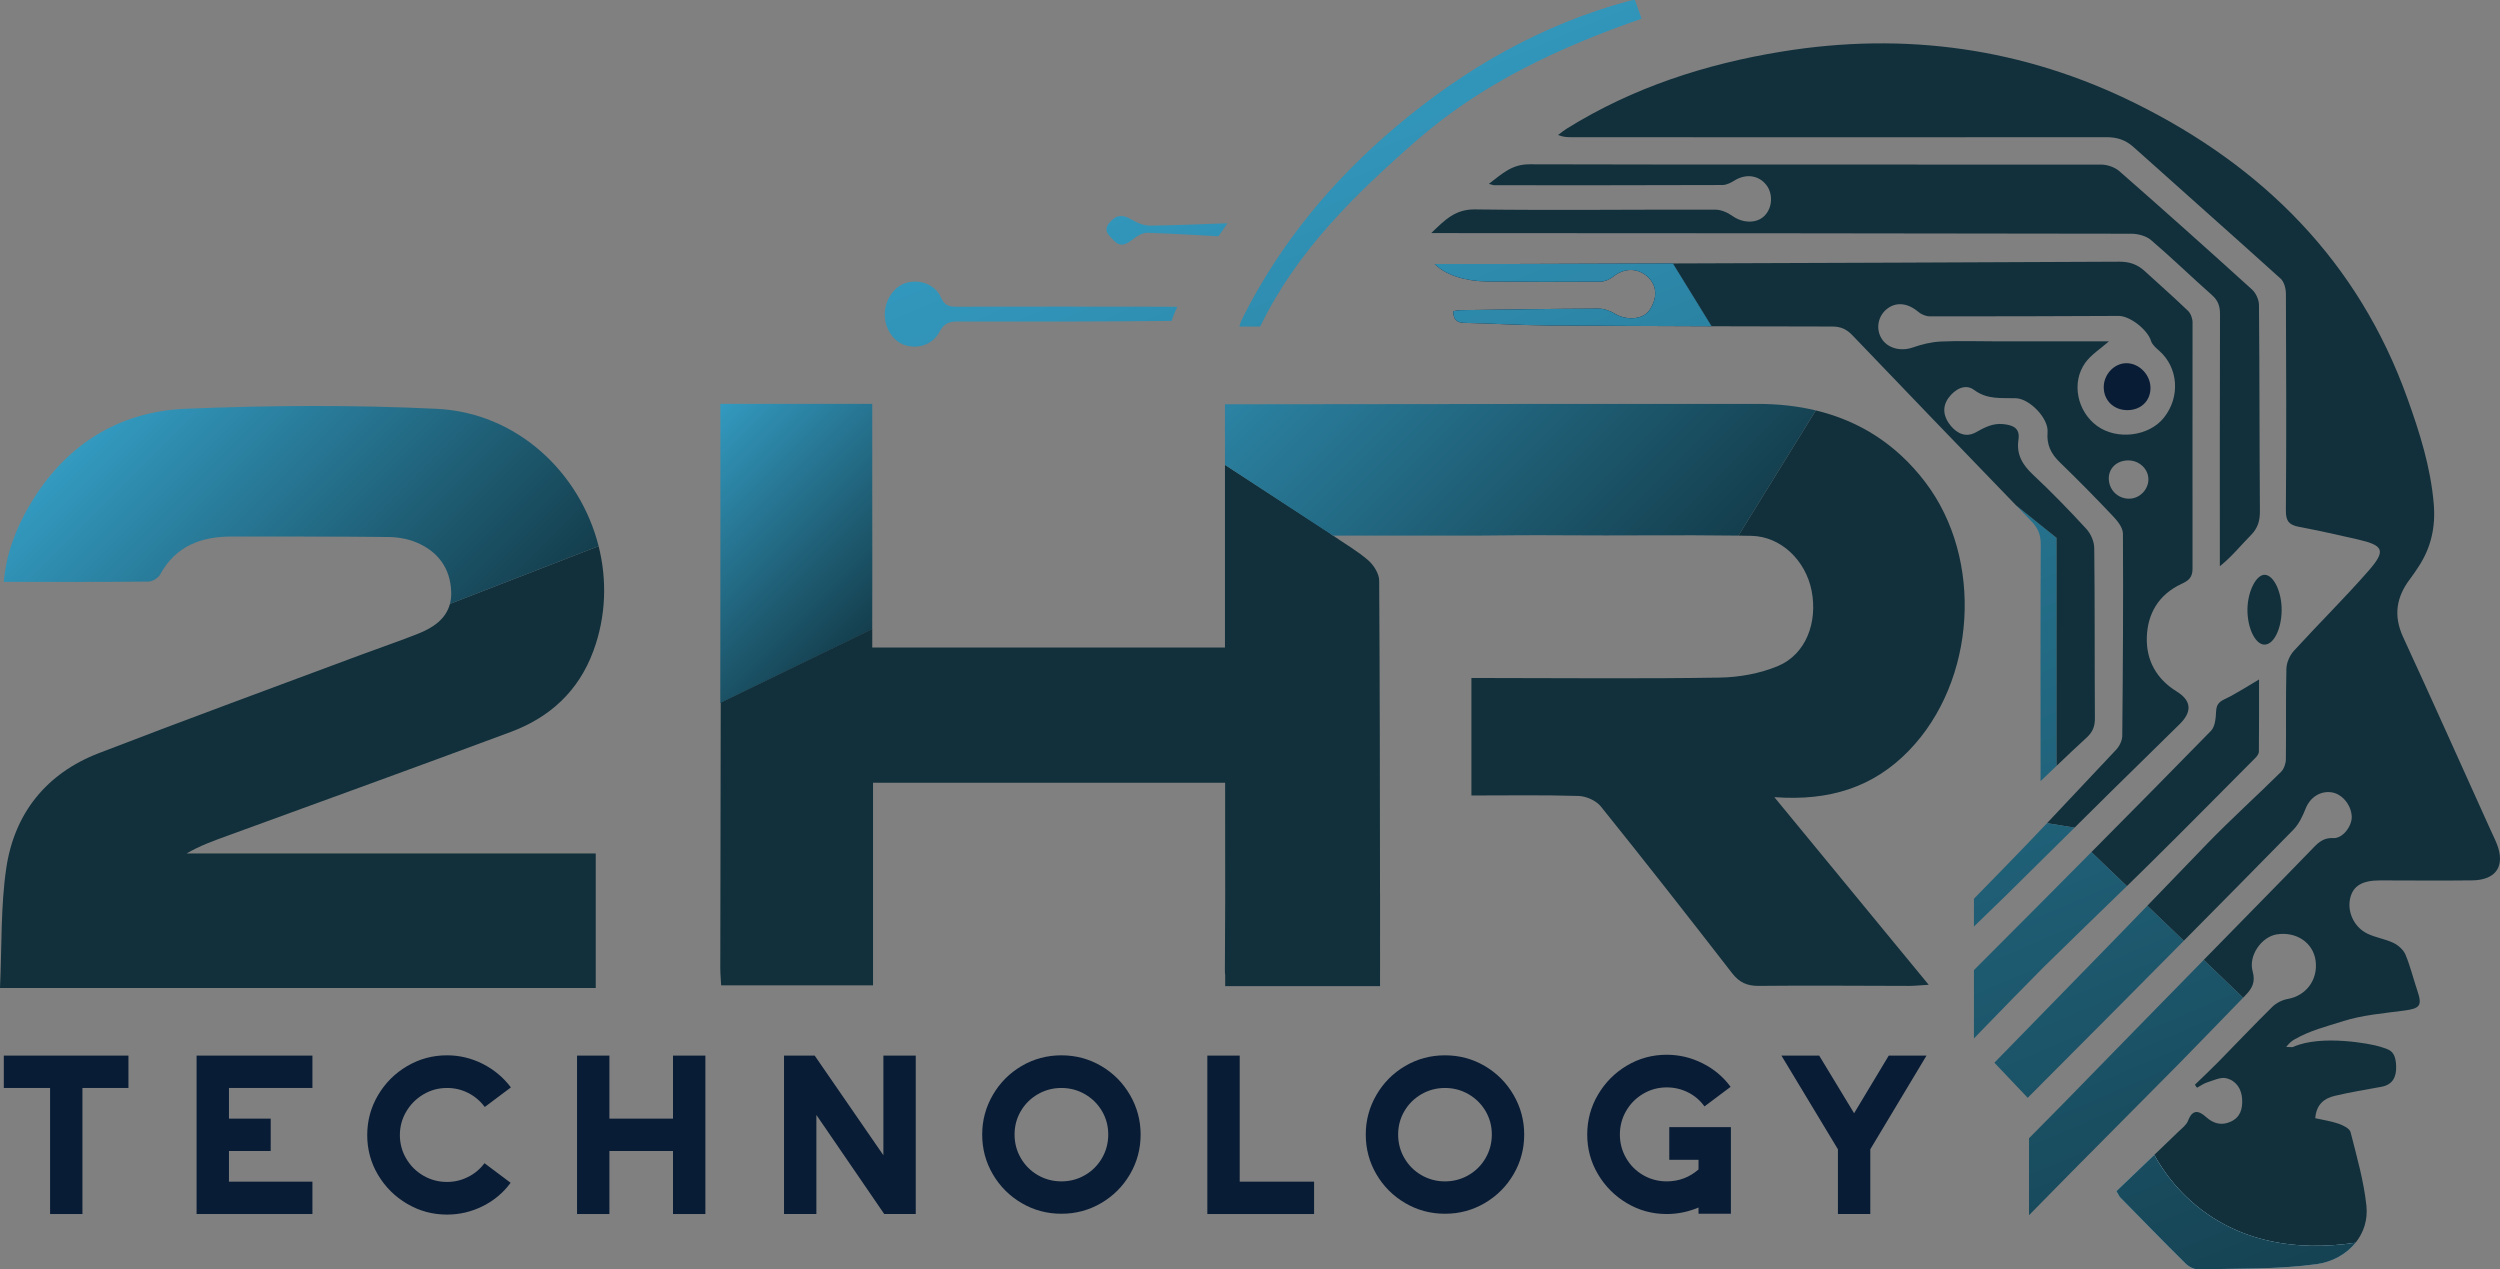
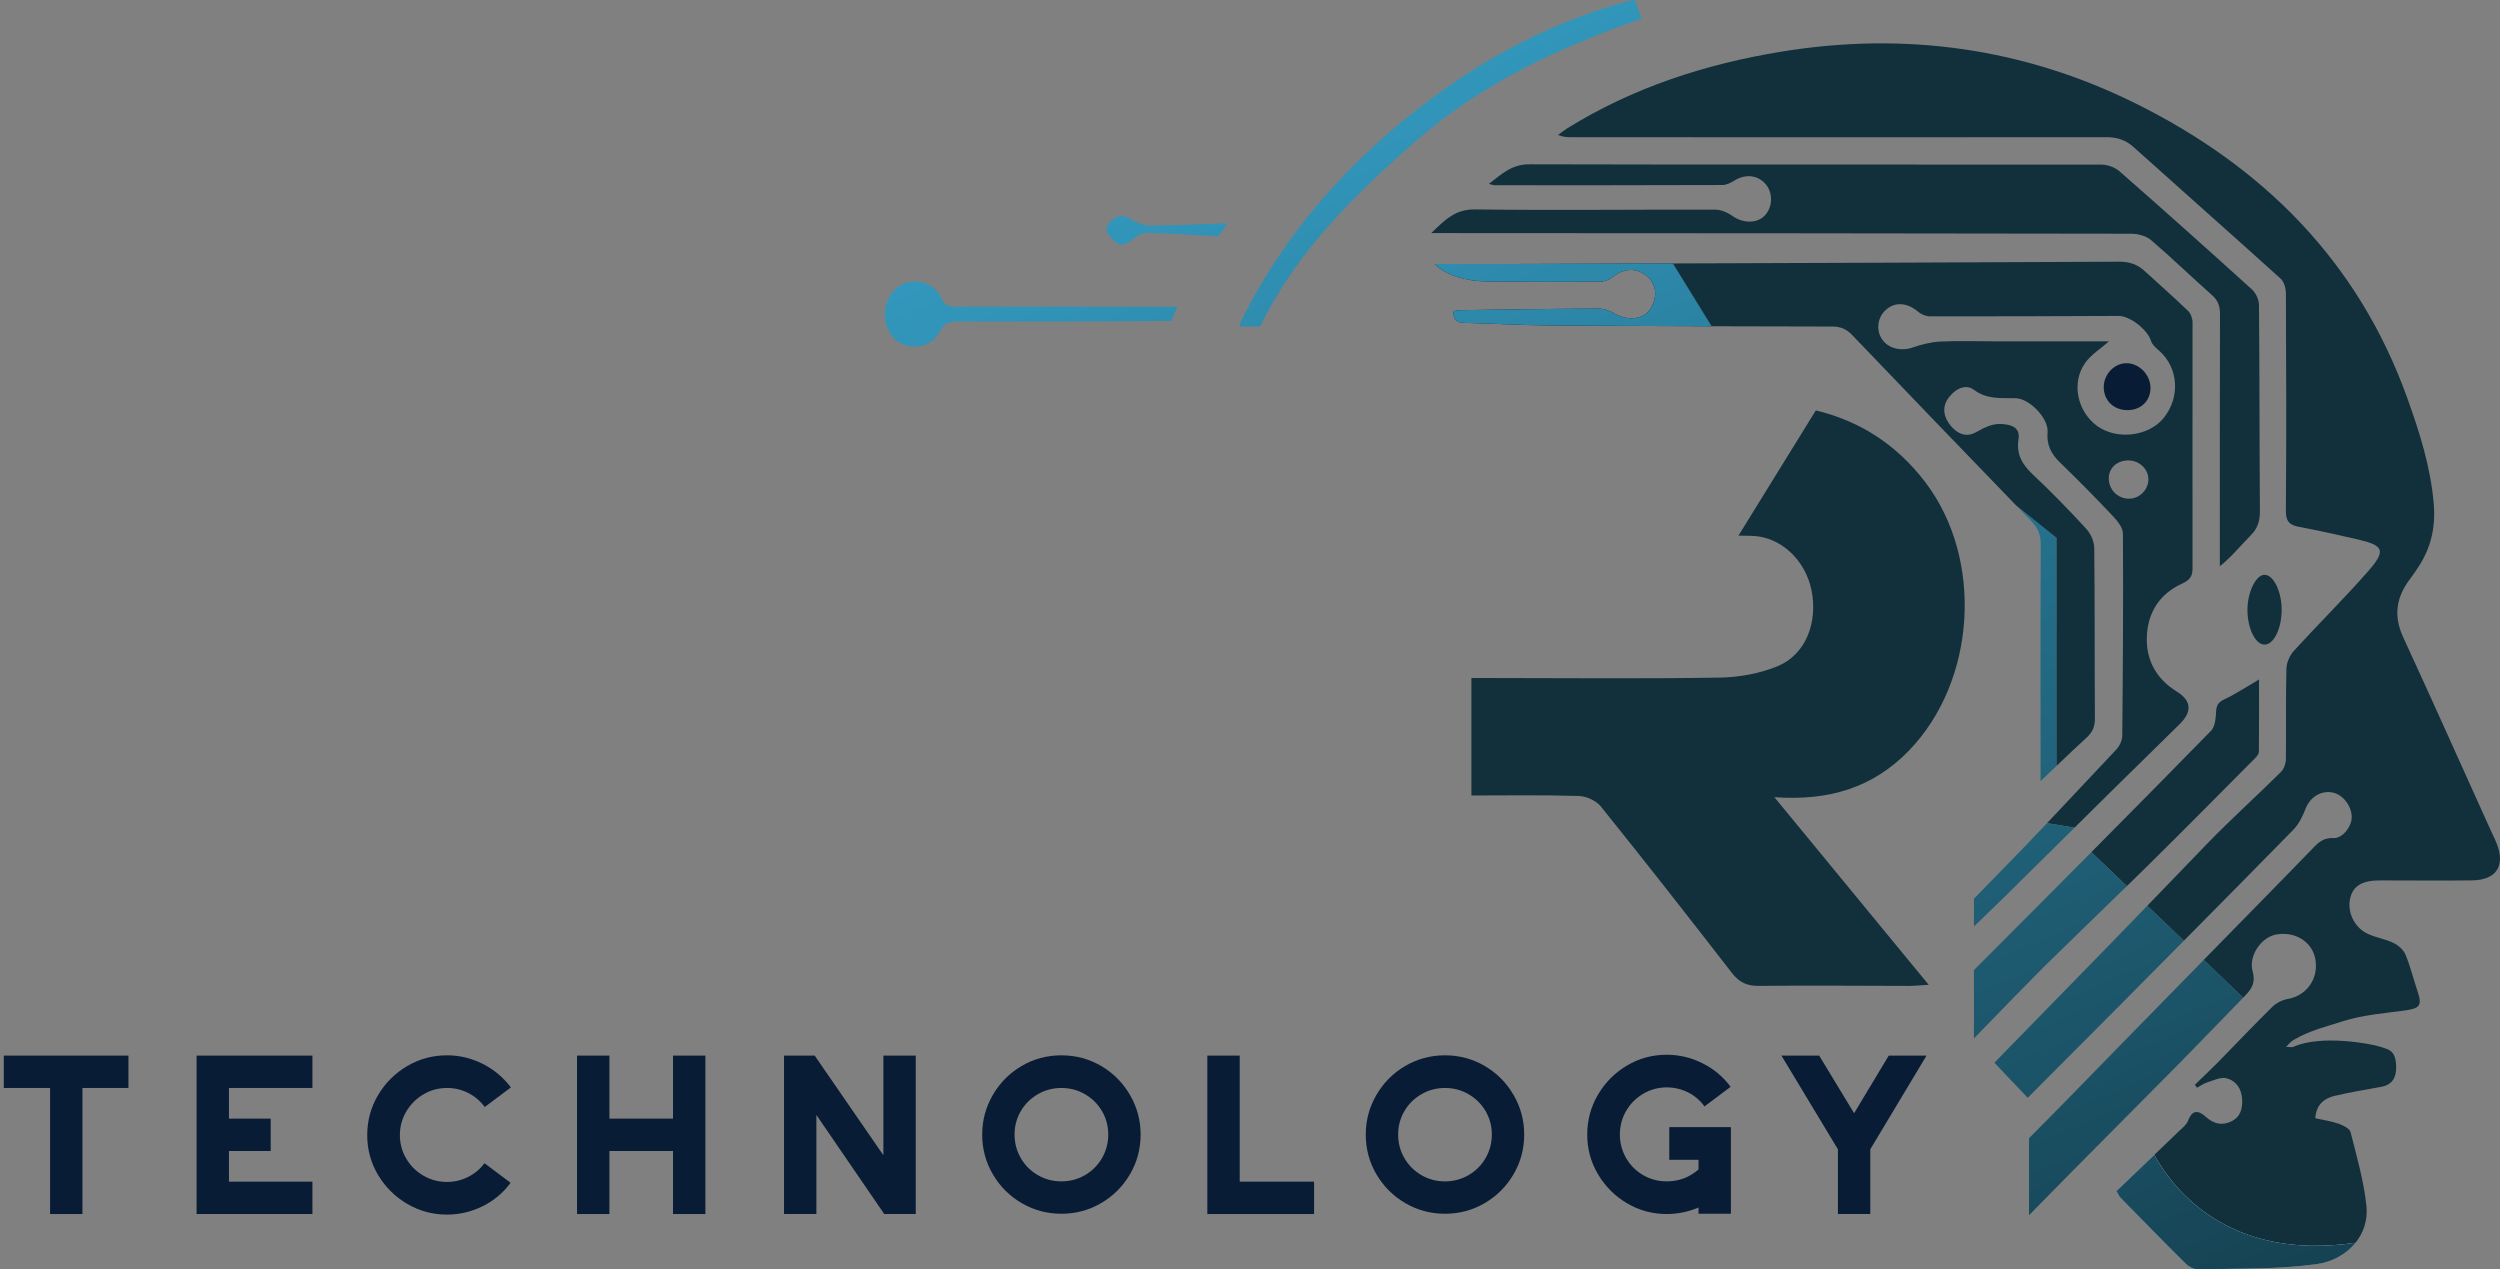
<svg xmlns="http://www.w3.org/2000/svg" xmlns:xlink="http://www.w3.org/1999/xlink" id="Calque_2" width="359.236mm" height="182.403mm" viewBox="0 0 1018.306 517.048">
  <rect x="0" y="0" width="1018.306" height="517.048" fill="#808080" stroke="none" />
  <defs>
    <linearGradient id="Dégradé_sans_nom_72" x1="57.123" y1="156.518" x2="183.446" y2="282.841" gradientUnits="userSpaceOnUse">
      <stop offset="0" stop-color="#339ac0" />
      <stop offset="1" stop-color="#143e4d" />
    </linearGradient>
    <linearGradient id="Dégradé_sans_nom_72-2" x1="700.362" y1="-46.699" x2="952.362" y2="545.966" xlink:href="#Dégradé_sans_nom_72" />
    <linearGradient id="Dégradé_sans_nom_72-3" x1="589.244" y1=".548" x2="841.243" y2="593.214" xlink:href="#Dégradé_sans_nom_72" />
    <linearGradient id="Dégradé_sans_nom_274" x1="717.809" y1="-3.645" x2="962.809" y2="630.353" gradientUnits="userSpaceOnUse">
      <stop offset="0" stop-color="#fff" />
      <stop offset="1" stop-color="#74a8c2" />
    </linearGradient>
    <linearGradient id="Dégradé_sans_nom_72-4" x1="683.243" y1="-39.42" x2="935.242" y2="553.245" xlink:href="#Dégradé_sans_nom_72" />
    <linearGradient id="Dégradé_sans_nom_72-5" x1="660.043" y1="-29.556" x2="912.043" y2="563.11" xlink:href="#Dégradé_sans_nom_72" />
    <linearGradient id="Dégradé_sans_nom_72-6" x1="664.137" y1="-31.296" x2="916.136" y2="561.369" xlink:href="#Dégradé_sans_nom_72" />
    <linearGradient id="Dégradé_sans_nom_72-7" x1="656.577" y1="-28.082" x2="908.577" y2="564.584" xlink:href="#Dégradé_sans_nom_72" />
    <linearGradient id="Dégradé_sans_nom_72-8" x1="693.876" y1="36.293" x2="907.11" y2="537.786" xlink:href="#Dégradé_sans_nom_72" />
    <linearGradient id="Dégradé_sans_nom_72-9" x1="562.725" y1="13.177" x2="803.032" y2="578.345" xlink:href="#Dégradé_sans_nom_72" />
    <linearGradient id="Dégradé_sans_nom_72-10" x1="562.725" y1="13.177" x2="803.032" y2="578.345" xlink:href="#Dégradé_sans_nom_72" />
    <linearGradient id="Dégradé_sans_nom_72-11" x1="400.287" y1="81.679" x2="642.839" y2="652.125" xlink:href="#Dégradé_sans_nom_72" />
    <linearGradient id="Dégradé_sans_nom_72-12" x1="461.614" y1="60.191" x2="669.437" y2="548.96" xlink:href="#Dégradé_sans_nom_72" />
    <linearGradient id="Dégradé_sans_nom_72-13" x1="278.408" y1="179.514" x2="355.238" y2="256.346" xlink:href="#Dégradé_sans_nom_72" />
    <linearGradient id="Dégradé_sans_nom_72-14" x1="508.299" y1="67.278" x2="683.654" y2="242.633" xlink:href="#Dégradé_sans_nom_72" />
  </defs>
  <g id="Calque_1-2">
-     <path d="M243.83,222.457c3.454,13.706,3.09,28.517-2.138,42.703-6.032,16.37-17.714,27.034-33.636,32.968-38.303,14.275-76.751,28.162-115.145,42.193-5.682,2.076-11.391,4.079-16.914,7.311h166.662v54.798H0c.784-17.015.235-33.135,2.558-48.831,3.312-22.382,16.361-38.59,37.683-46.82,35.757-13.803,71.758-26.974,107.664-40.39,7.486-2.797,15.074-5.331,22.489-8.3,6.154-2.464,11.277-6.013,12.879-12.123" style="fill:#11303b; stroke-width:0px;" />
-     <path d="M183.273,245.965c.389-1.485.571-3.122.508-4.931-.333-9.638-5.42-16.413-14.145-20.085-3.482-1.465-7.527-2.169-11.326-2.212-21.27-.238-42.544-.174-63.816-.201-12.475-.016-22.871,3.773-29.255,15.461-.786,1.44-3.11,2.877-4.736,2.893-19.41.199-38.823.128-58.952.128.927-11.26,4.851-21.599,10.464-31.167,14.237-24.268,35.903-38.23,63.729-39.366,34.008-1.388,68.181-1.606,102.169.034,32.868,1.585,58.41,26.151,65.917,55.936" style="fill:url(#Dégradé_sans_nom_72); stroke-width:0px;" />
    <path d="M582.971,94.945c5.63-5.451,9.836-9.752,17.832-9.645,32.632.433,65.274.007,97.912.098,2.349.007,5.009,1.182,6.975,2.584,4.044,2.882,9.574,3.179,12.853.092,3.387-3.188,3.807-9.01.919-12.737-3.111-4.015-8.356-4.671-12.924-1.831-1.474.916-3.272,1.851-4.925,1.857-30.973.116-61.946.096-92.919.086-.462-0-.923-.217-2.247-.55,5.33-4.049,9.299-7.999,16.537-7.978,77.6.224,155.201.033,232.801.114,2.533.003,5.626,1.06,7.508,2.709,18.146,15.901,36.137,31.981,54.007,48.193,1.584,1.437,2.817,4.152,2.836,6.286.245,27.962.179,55.927.376,83.89.027,3.89-.781,6.926-3.597,9.78-4.127,4.182-7.807,8.804-12.722,12.746,0-1.592-0-3.184,0-4.776.002-32.625-.035-65.25.064-97.875.01-3.217-.736-5.561-3.247-7.775-8.361-7.375-16.35-15.176-24.825-22.412-2.002-1.71-5.348-2.593-8.078-2.598-92.921-.18-185.843-.208-278.764-.258-1.76-.001-3.521-0-6.372-0Z" style="fill:#11303b; stroke-width:0px;" />
    <path d="M929.369,248.569c-.076,7.875-3.398,14.296-7.235,13.985-3.7-.301-6.833-7.12-6.693-14.565.137-7.258,3.657-14.083,7.148-13.857,3.627.234,6.851,7.098,6.78,14.437Z" style="fill:#11303b; stroke-width:0px;" />
    <path d="M866.407,167.058c-5.493-.055-9.496-3.985-9.508-9.335-.012-5.228,4.271-9.77,9.227-9.786,5.337-.017,9.995,4.926,9.813,10.412-.172,5.175-4.099,8.763-9.532,8.709Z" style="fill:#081c35; stroke-width:0px;" />
    <path d="M708.112,218.174c1.754.025,3.507.053,5.261.087,12.121.23,22.105,10.088,24.523,22.289,2.583,13.034-2.38,25.988-13.657,30.719-7.344,3.082-15.832,4.603-23.841,4.733-31.334.508-62.681.184-94.023.169-2.399-.001-4.797-0-7.034-0v47.844c14.913,0,29.303-.248,43.672.197,3.102.096,7.124,1.889,9.031,4.259,18.049,22.441,35.807,45.119,53.447,67.885,2.959,3.818,6.114,5.267,10.954,5.214,20.359-.223,40.723-.005,61.085.009,2.307.002,4.614-.259,8.059-.466-21.274-25.859-41.589-50.553-62.865-76.417,22.43,1.662,40.368-4.008,54.867-19.014,27.311-28.265,30.515-77.949,6.561-109.35-11.935-15.646-27.068-24.966-44.537-29.158" style="fill:#11303b; stroke-width:0px;" />
    <path d="M821.206,205.855c2.108,2.183,4.213,4.369,6.321,6.551,2.551,2.64,3.74,5.411,3.72,9.246-.16,30.466-.08,60.933-.074,91.399 0,1.274,0,2.548,0,5.115,2.283-2.167,4.438-4.229,6.526-6.226v-92.86l-16.494-13.226Z" style="fill:url(#Dégradé_sans_nom_72-2); stroke-width:0px;" />
    <path d="M920.159,276.753c-4.987,2.912-9.381,5.846-14.105,8.089-2.523,1.198-3.281,2.466-3.397,5.152-.113,2.628-.436,6.014-2.076,7.693-16.154,16.541-32.417,32.976-48.705,49.387l14.445,13.862c3.031-2.955,6.06-5.913,9.073-8.887,14.548-14.36,28.913-28.904,43.325-43.4.647-.651,1.369-1.624,1.377-2.453.095-9.877.061-19.755.061-29.442Z" style="fill:#11303b; stroke-width:0px;" />
    <path d="M893.075,131.315c-.002-1.595-.734-3.631-1.853-4.707-5.746-5.528-11.748-10.79-17.625-16.183-2.944-2.702-6.187-3.853-10.348-3.833-60.621.298-121.242.513-181.863.718l15.767,25.581c16.383.053,32.765.096,49.148.112,3.469.003,5.815,1.042,8.204,3.539,22.163,23.172,44.424,46.25,66.7,69.313l16.494,13.226v92.86c4.255-4.069,8.212-7.843,12.248-11.515,2.401-2.184,3.375-4.497,3.353-7.791-.153-23.141-.001-46.284-.263-69.424-.03-2.633-1.411-5.805-3.212-7.766-6.978-7.594-14.177-15.015-21.703-22.064-4.321-4.047-6.867-8.257-5.953-14.323.698-4.634-2.141-5.891-6.218-6.309-4.281-.438-7.588,1.356-11.079,3.313-4.004,2.245-7.521.626-10.2-2.524-2.947-3.465-3.819-7.595-.998-11.469,2.524-3.466,6.766-5.952,10.39-3.257,5.428,4.035,11.127,3.228,16.986,3.389,5.654.156,13.443,8.209,12.971,13.834-.433,5.154,1.41,8.805,4.988,12.269,7.411,7.174,14.651,14.532,21.735,22.028,1.818,1.923,3.962,4.636,3.976,6.997.165,27.468-.002,54.939-.273,82.407-.019,1.902-1.137,4.196-2.476,5.621-9.379,9.988-18.753,19.981-28.173,29.93l11.209,1.843c4.877-4.833,9.751-9.669,14.637-14.493,9.359-9.242,18.767-18.435,28.152-27.651,5.237-5.143,4.827-9.624-1.194-13.34-8.196-5.057-12.425-12.633-12.151-22.036.285-9.792,4.926-17.486,14.124-21.774,2.756-1.284,4.503-2.552,4.493-6.13-.089-33.464.054-66.928.006-100.393ZM874.945,196.714c-.051.255-.115.506-.19.752-.529,1.724-1.644,3.218-3.105,4.237-.417.291-.863.544-1.331.752-.468.208-.96.372-1.468.485s-1.034.177-1.571.185c-2.837.04-5.344-1.338-6.849-3.485-.903-1.288-1.445-2.853-1.48-4.554h0c-.091-4.373,3.251-7.542,7.97-7.556,3.593-.011,6.719,2.271,7.784,5.361.246.713.382,1.469.389,2.251.005.536-.047,1.062-.149,1.572ZM881.375,170.173c-6.077,7.592-19.086,9.187-27.166,3.33-8.106-5.875-10.611-17.66-4.849-25.71,2.409-3.366,6.233-5.721,9.666-8.759-15.322,0-30.744.002-46.165-.001-7.488-.002-14.988-.276-22.457.089-3.801.186-7.672,1.155-11.286,2.415-4.879,1.701-10.321.379-12.775-3.745-2.291-3.851-1.443-8.824,2.004-11.754,3.785-3.217,8.677-2.705,13.028,1,1.226,1.044,3.131,1.818,4.726,1.82,25.622.035,51.245-.055,76.867-.173,4.626-.021,11.789,5.62,13.183,10.156.461,1.5,1.943,2.814,3.216,3.915,7.926,6.855,8.844,18.878,2.007,27.419Z" style="fill:#11303b; stroke-width:0px;" />
    <path d="M617.938,107.526c-11.19.037-22.379.005-33.569.005,4.617,4.652,12.71,7.044,21.524,7.125,15.322.14,30.647.177,45.969.064,1.752-.013,3.799-.882,5.186-2.002,4.46-3.602,9.946-3.702,14.018-.031,4.107,3.704,3.947,8.905.871,13.541-2.68,4.039-9.418,4.379-14.066,1.598-1.983-1.187-4.486-2.132-6.75-2.124-18.649.064-37.298.373-55.947.632-1.082.015-2.161.252-3.203.381-.038,3.458,1.373,4.729,4.561,4.798,11.291.242,22.575.963,33.865,1.045,22.252.161,44.505.261,66.757.333l-15.767-25.581c-21.15.071-42.299.146-63.449.217Z" style="fill:#081c35; stroke-width:0px;" />
    <path d="M617.938,107.526c-11.19.037-22.379.005-33.569.005,4.617,4.652,12.71,7.044,21.524,7.125,15.322.14,30.647.177,45.969.064,1.752-.013,3.799-.882,5.186-2.002,4.46-3.602,9.946-3.702,14.018-.031,4.107,3.704,3.947,8.905.871,13.541-2.68,4.039-9.418,4.379-14.066,1.598-1.983-1.187-4.486-2.132-6.75-2.124-18.649.064-37.298.373-55.947.632-1.082.015-2.161.252-3.203.381-.038,3.458,1.373,4.729,4.561,4.798,11.291.242,22.575.963,33.865,1.045,22.252.161,44.505.261,66.757.333l-15.767-25.581c-21.15.071-42.299.146-63.449.217Z" style="fill:url(#Dégradé_sans_nom_72-3); stroke-width:0px;" />
    <path d="M1017.018,343.737c-.784-2.007-1.773-3.935-2.662-5.901-11.818-26.131-23.516-52.318-35.52-78.363-4.017-8.717-2.754-16.347,2.865-23.692,1.209-1.58,2.301-3.251,3.397-4.914,5.12-7.765,7.007-16.138,6.228-25.527-1.251-15.068-5.769-29.251-10.806-43.269-19.954-55.535-58.643-94.183-110.68-119.96-45.575-22.576-93.911-29.28-144.102-21.097-31.024,5.058-60.583,14.61-87.493,31.336-1.262.784-2.413,1.747-3.616,2.627,2.135.901,3.767.901,5.399.901,72.615.029,145.23.097,217.844-.006,4.471-.006,7.91,1.102,11.213,4.068,19.932,17.9,40.025,35.622,59.897,53.589,1.42,1.284,2.114,4.036,2.124,6.111.14,29.466.214,58.933-.014,88.397-.033,4.296,1.42,5.815,5.315,6.551,7.976,1.507,15.904,3.289,23.819,5.097,10.804,2.468,11.775,4.549,4.398,12.968-9.744,11.121-20.307,21.522-30.275,32.454-1.686,1.849-2.98,4.791-3.041,7.263-.301,12.312-.051,24.636-.216,36.953-.023,1.738-.798,3.923-2.003,5.115-9.918,9.815-20.31,19.163-30.012,29.181-8.157,8.422-16.294,16.864-24.422,25.314l14.865,14.266c14.908-15.044,29.799-30.105,44.62-45.233,2.276-2.323,3.81-5.589,5.028-8.678,1.726-4.375,5.827-7.234,10.532-6.56,4.314.618,8.083,5.19,8.221,9.97.107,3.716-3.608,8.885-7.5,8.681-4.713-.248-6.837,2.638-9.451,5.285-3.858,3.907-7.646,7.883-11.488,11.806-10.614,10.84-21.232,21.677-31.848,32.515l16.047,15.4c.249-.254.496-.51.745-.764,2.798-2.851,4.403-5.417,3.131-9.979-1.81-6.495,3.724-14.105,9.855-15.052,7.997-1.236,14.832,3.423,15.795,10.765,1.018,7.763-3.91,14.244-11.346,15.546-2.223.389-4.651,1.605-6.257,3.183-7.478,7.348-14.674,14.982-22.026,22.46-3.114,3.167-6.364,6.199-9.552,9.292.287.408.575.817.862,1.226,1.402-.753,2.73-1.742,4.221-2.207,2.558-.798,5.472-2.252,7.779-1.657,3.87.998,6.16,4.202,6.391,8.551.212,3.994-.764,7.347-4.631,9.121-3.717,1.706-7.043.846-10.074-1.884-2.996-2.699-5.544-3.212-7.337,1.514-.658,1.734-2.484,3.079-3.915,4.458-3.282,3.165-6.566,6.318-9.843,9.46,6.793,12.512,29.276,43.632,81.984,35.785h0c3.267-4.056,5.044-9.245,4.436-15.052-1.061-10.125-3.945-20.084-6.459-30.005-.377-1.487-3.013-2.783-4.862-3.429-3.042-1.061-6.294-1.518-9.516-2.242.435-5.661,3.669-8.108,7.93-9.112,6.264-1.476,12.63-2.532,18.969-3.681,4.726-.857,6.171-4.132,6.046-8.316-.196-6.578-2.874-6.832-6.509-8.022-3.635-1.19-24-5.049-35.36.062-.528.237-1.256.03-2.926.03,1.484-1.801,2.234-2.402,3.488-3.116,6.431-3.662,12.662-5.125,19.593-7.34,7.965-2.545,16.561-3.236,24.935-4.344,6.56-.868,7.481-2.006,5.392-8.192-1.644-4.869-2.845-9.91-4.826-14.63-.819-1.95-2.907-3.796-4.874-4.743-3.4-1.636-7.34-2.16-10.72-3.826-5.521-2.72-8.273-9.143-6.853-14.645,1.256-4.866,4.962-6.999,12.176-6.996,12.491.006,24.984.143,37.473-.012,9.755-.121,13.535-5.872,10.023-14.855Z" style="fill:#11303b; stroke-width:0px;" />
    <path d="M877.48,470.418c-5.182,4.969-10.341,9.902-15.405,14.754.984,1.677,1.158,2.176,1.493,2.517,8.861,9.027,17.681,18.096,26.679,26.985,1.296,1.28,3.48,2.418,5.221,2.373,16.063-.424,32.279.042,48.125-2.126,6.362-.871,12.106-4.042,15.871-8.717h0c-52.708,7.847-75.191-23.273-81.984-35.785Z" style="fill:url(#Dégradé_sans_nom_274); stroke-width:0px;" />
    <path d="M877.48,470.418c-5.182,4.969-10.341,9.902-15.405,14.754.984,1.677,1.158,2.176,1.493,2.517,8.861,9.027,17.681,18.096,26.679,26.985,1.296,1.28,3.48,2.418,5.221,2.373,16.063-.424,32.279.042,48.125-2.126,6.362-.871,12.106-4.042,15.871-8.717h0c-52.708,7.847-75.191-23.273-81.984-35.785Z" style="fill:url(#Dégradé_sans_nom_72-4); stroke-width:0px;" />
    <path d="M20.401,443.154H1.551v-13.183h50.769v13.183h-18.735v51.348h-13.184v-51.348Z" style="fill:#081c35; stroke-width:0px;" />
    <path d="M80.075,429.971h47.184v13.183h-34.001v12.491h17v13.183h-17v12.489h34.001v13.184h-47.184v-64.531Z" style="fill:#081c35; stroke-width:0px;" />
    <path d="M165.827,490.339c-4.973-2.93-8.925-6.861-11.854-11.797-2.93-4.932-4.395-10.33-4.395-16.19s1.464-11.276,4.395-16.248c2.93-4.973,6.881-8.923,11.854-11.854,4.973-2.928,10.388-4.394,16.248-4.394,5.088,0,9.926,1.156,14.514,3.469,4.586,2.313,8.422,5.513,11.507,9.598l-10.639,7.98c-1.851-2.466-4.106-4.375-6.766-5.725-2.66-1.347-5.533-2.024-8.616-2.024-3.47,0-6.67.868-9.599,2.603-2.931,1.734-5.261,4.067-6.997,6.997-1.735,2.93-2.602,6.129-2.602,9.598s.867,6.67,2.602,9.598c1.735,2.931,4.066,5.244,6.997,6.94,2.929,1.697,6.129,2.543,9.599,2.543,3.007,0,5.858-.674,8.558-2.024,2.698-1.347,4.933-3.218,6.707-5.608l10.64,7.98c-3.007,4.087-6.805,7.268-11.391,9.54-4.588,2.276-9.426,3.412-14.514,3.412-5.86,0-11.276-1.464-16.248-4.394Z" style="fill:#081c35; stroke-width:0px;" />
    <path d="M235.041,429.971h13.184v25.674h25.905v-25.674h13.184v64.531h-13.184v-25.674h-25.905v25.674h-13.184v-64.531Z" style="fill:#081c35; stroke-width:0px;" />
    <path d="M319.347,429.971h12.49l27.986,40.592v-40.592h13.184v64.531h-12.837l-27.64-40.361v40.361h-13.184v-64.531Z" style="fill:#081c35; stroke-width:0px;" />
    <path d="M416.144,490.05c-4.935-2.891-8.847-6.803-11.738-11.739-2.891-4.932-4.337-10.33-4.337-16.19,0-5.782,1.446-11.161,4.337-16.133,2.891-4.973,6.803-8.905,11.738-11.796,4.933-2.891,10.33-4.337,16.191-4.337s11.256,1.446,16.191,4.337c4.933,2.891,8.847,6.823,11.738,11.796,2.891,4.972,4.337,10.35,4.337,16.133,0,5.859-1.446,11.258-4.337,16.19-2.891,4.936-6.805,8.848-11.738,11.739-4.935,2.891-10.332,4.337-16.191,4.337s-11.258-1.446-16.191-4.337ZM441.933,478.659c2.929-1.695,5.242-4.009,6.938-6.94,1.695-2.928,2.544-6.129,2.544-9.598s-.849-6.65-2.544-9.541c-1.697-2.891-4.009-5.184-6.938-6.881-2.931-1.695-6.13-2.544-9.599-2.544s-6.669.849-9.599,2.544c-2.93,1.697-5.244,3.99-6.938,6.881-1.697,2.891-2.544,6.072-2.544,9.541s.848,6.67,2.544,9.598c1.695,2.931,4.008,5.244,6.938,6.94,2.93,1.697,6.13,2.543,9.599,2.543s6.668-.846,9.599-2.543Z" style="fill:#081c35; stroke-width:0px;" />
    <path d="M491.776,429.971h13.184v51.346h30.3v13.184h-43.483v-64.531Z" style="fill:#081c35; stroke-width:0px;" />
    <path d="M572.383,490.05c-4.935-2.891-8.848-6.803-11.739-11.739-2.891-4.932-4.337-10.33-4.337-16.19,0-5.782,1.446-11.161,4.337-16.133,2.891-4.973,6.804-8.905,11.739-11.796,4.933-2.891,10.33-4.337,16.191-4.337s11.255,1.446,16.19,4.337c4.933,2.891,8.848,6.823,11.739,11.796,2.891,4.972,4.337,10.35,4.337,16.133,0,5.859-1.446,11.258-4.337,16.19-2.891,4.936-6.805,8.848-11.739,11.739-4.935,2.891-10.332,4.337-16.19,4.337s-11.258-1.446-16.191-4.337ZM598.173,478.659c2.928-1.695,5.242-4.009,6.938-6.94,1.695-2.928,2.544-6.129,2.544-9.598s-.849-6.65-2.544-9.541c-1.697-2.891-4.01-5.184-6.938-6.881-2.931-1.695-6.129-2.544-9.598-2.544s-6.67.849-9.6,2.544c-2.931,1.697-5.244,3.99-6.938,6.881-1.697,2.891-2.544,6.072-2.544,9.541s.848,6.67,2.544,9.598c1.694,2.931,4.007,5.244,6.938,6.94,2.93,1.697,6.129,2.543,9.6,2.543s6.667-.846,9.598-2.543Z" style="fill:#081c35; stroke-width:0px;" />
    <path d="M662.704,490.107c-4.935-2.928-8.867-6.86-11.796-11.796-2.931-4.932-4.395-10.33-4.395-16.19s1.464-11.276,4.395-16.248c2.928-4.973,6.861-8.923,11.796-11.854,4.933-2.928,10.33-4.394,16.191-4.394,5.088,0,9.945,1.156,14.572,3.469,4.625,2.313,8.442,5.513,11.449,9.598l-10.64,7.98c-1.775-2.467-4.01-4.375-6.707-5.725-2.7-1.347-5.591-2.024-8.674-2.024-3.47,0-6.67.868-9.6,2.603-2.931,1.734-5.243,4.067-6.938,6.995-1.697,2.931-2.544,6.13-2.544,9.6s.848,6.67,2.544,9.598c1.695,2.931,4.007,5.244,6.938,6.94,2.93,1.697,6.129,2.543,9.6,2.543,4.932,0,9.252-1.618,12.952-4.856v-3.933h-11.912v-13.299h25.096v35.272h-13.184v-2.544c-4.163,1.775-8.482,2.66-12.952,2.66-5.861,0-11.258-1.464-16.191-4.395Z" style="fill:#081c35; stroke-width:0px;" />
    <path d="M748.629,468.135l-23.014-38.163h15.381l14.225,23.476,14.109-23.476h15.382l-22.898,38.163v26.367h-13.184v-26.367Z" style="fill:#081c35; stroke-width:0px;" />
    <path d="M833.799,335.288c-2.422,2.558-4.856,5.103-7.285,7.654-4.832,5.075-14.692,15.159-22.484,23.125v11.332c5.237-5.05,10.515-10.171,13.051-12.664,6.769-6.654,13.515-13.332,20.258-20.013,2.555-2.532,5.114-5.059,7.669-7.591l-11.209-1.843Z" style="fill:url(#Dégradé_sans_nom_72-5); stroke-width:0px;" />
    <path d="M825.927,447.162c15.058-15.091,30.502-30.592,37.703-37.853,8.631-8.703,17.262-17.404,25.89-26.111l-14.865-14.266c-12.655,13.158-41.005,42.063-62.3,63.929l13.573,14.3Z" style="fill:url(#Dégradé_sans_nom_72-6); stroke-width:0px;" />
    <path d="M851.877,347.074c-7.264,7.319-14.531,14.635-21.798,21.951-5.741,5.779-17.646,17.694-26.049,26.109v27.842c9.283-9.612,24.596-25.307,28.512-29.166,11.191-11.027,22.53-21.905,33.78-32.873l-14.445-13.862Z" style="fill:url(#Dégradé_sans_nom_72-7); stroke-width:0px;" />
    <path d="M897.634,390.985c-19.037,19.435-38.067,38.875-57.056,58.357-.768.788-6.746,6.785-14.112,14.282v31.36c8.807-8.973,16.31-16.591,17.406-17.701,14.556-14.747,29.231-29.378,43.785-44.128,8.74-8.858,17.315-17.88,26.024-26.769l-16.047-15.4Z" style="fill:url(#Dégradé_sans_nom_72-8); stroke-width:0px;" />
    <path d="M513.273,132.921c14.792-30.595,38.701-53.936,63.886-75.915,26.571-23.19,58.166-37.892,91.427-49.436-.997-2.765-1.829-5.072-2.73-7.57-1.124.202-1.621.253-2.098.382-35.653,9.587-66.92,27.5-94.924,51.104-25.668,21.635-46.909,47.063-62.187,77.168-.935,1.842-1.535,3.208-1.741,4.268h8.367Z" style="fill:url(#Dégradé_sans_nom_72-9); stroke-width:0px;" />
    <path d="M513.273,132.921c14.792-30.595,38.701-53.936,63.886-75.915,26.571-23.19,58.166-37.892,91.427-49.436-.997-2.765-1.829-5.072-2.73-7.57-1.124.202-1.621.253-2.098.382-35.653,9.587-66.92,27.5-94.924,51.104-25.668,21.635-46.909,47.063-62.187,77.168-.935,1.842-1.535,3.208-1.741,4.268h8.367Z" style="fill:url(#Dégradé_sans_nom_72-10); stroke-width:0px;" />
    <path d="M479.569,124.931c-2.008,0-4.016.001-6.023-0-27.952-.018-55.904-.077-83.856.002-3.079.009-4.989-.473-6.385-3.715-2.238-5.199-8.321-7.533-13.874-6.099-4.964,1.282-8.792,6.551-9.037,12.438-.244,5.854,3.234,11.412,8.135,13,5.479,1.775,11.435-.192,14.162-5.415,1.731-3.316,3.799-4.191,7.385-4.181,29.055.08,58.112.044,87.166-.24.654-2.095,1.469-4.005,2.328-5.79Z" style="fill:url(#Dégradé_sans_nom_72-11); stroke-width:0px;" />
    <path d="M499.994,90.935c-10.449.382-20.897.832-31.349.969-2.527.033-5.355-1.021-7.551-2.374-3.727-2.297-6.518-2.13-9.307,1.308-2.624,3.234.07,5.144,1.83,7.058,2.869,3.121,5.422,1.515,8.152-.678,1.576-1.266,3.843-2.461,5.754-2.394,9.39.329,18.776.861,28.789,1.426,1.203-1.784,2.431-3.555,3.681-5.315Z" style="fill:url(#Dégradé_sans_nom_72-12); stroke-width:0px;" />
-     <path d="M355.29,197.706v-33.201h-61.873v41.01h.016c.009,26.958-.004,53.916-.044,80.874l61.893-30.087c.056-19.532.033-39.064.007-58.596Z" style="fill:url(#Dégradé_sans_nom_72-13); stroke-width:0px;" />
-     <path d="M562.126,384.302v-20.537h-.015c-.031-42.431-.08-84.863-.34-127.293-.017-2.814-2.234-6.305-4.485-8.267-4.326-3.769-9.413-6.667-15.537-10.852.075-.01.135-.019.207-.029l-43.004-27.975v74.415h-143.662v-7.563l-61.719,30.003c-.053,36.025-.13,72.05-.181,108.075-.003,2.222.218,4.444.356,7.072h61.862v-82.542h143.415c0,15.21.038,30.139.028,44.956h-.003v3.611c-.011,9.246-.044,18.453-.122,27.658-.007.847.033,1.592.122,2.259v4.384h63.078v-5.572c.004-.158.008-.315.008-.471-.003-3.778-.006-7.555-.008-11.333Z" style="fill:#11303b; stroke-width:0px;" />
-     <path d="M715.94,164.518c-50.331-.04-100.663.021-150.994.08-6.804.008-13.608.015-20.412.022-11.236.013-22.471.027-33.707.037-3.601.003-7.202 0-11.875 0v24.693l44.004,28.822c.002.001.002.001.003.002h57.878c11.68-.106,23.36-.235,35.046-.133,24.075.209,48.158-.206,72.228.133l31.502-51c-7.485-1.796-15.399-2.65-23.674-2.657Z" style="fill:url(#Dégradé_sans_nom_72-14); stroke-width:0px;" />
  </g>
</svg>